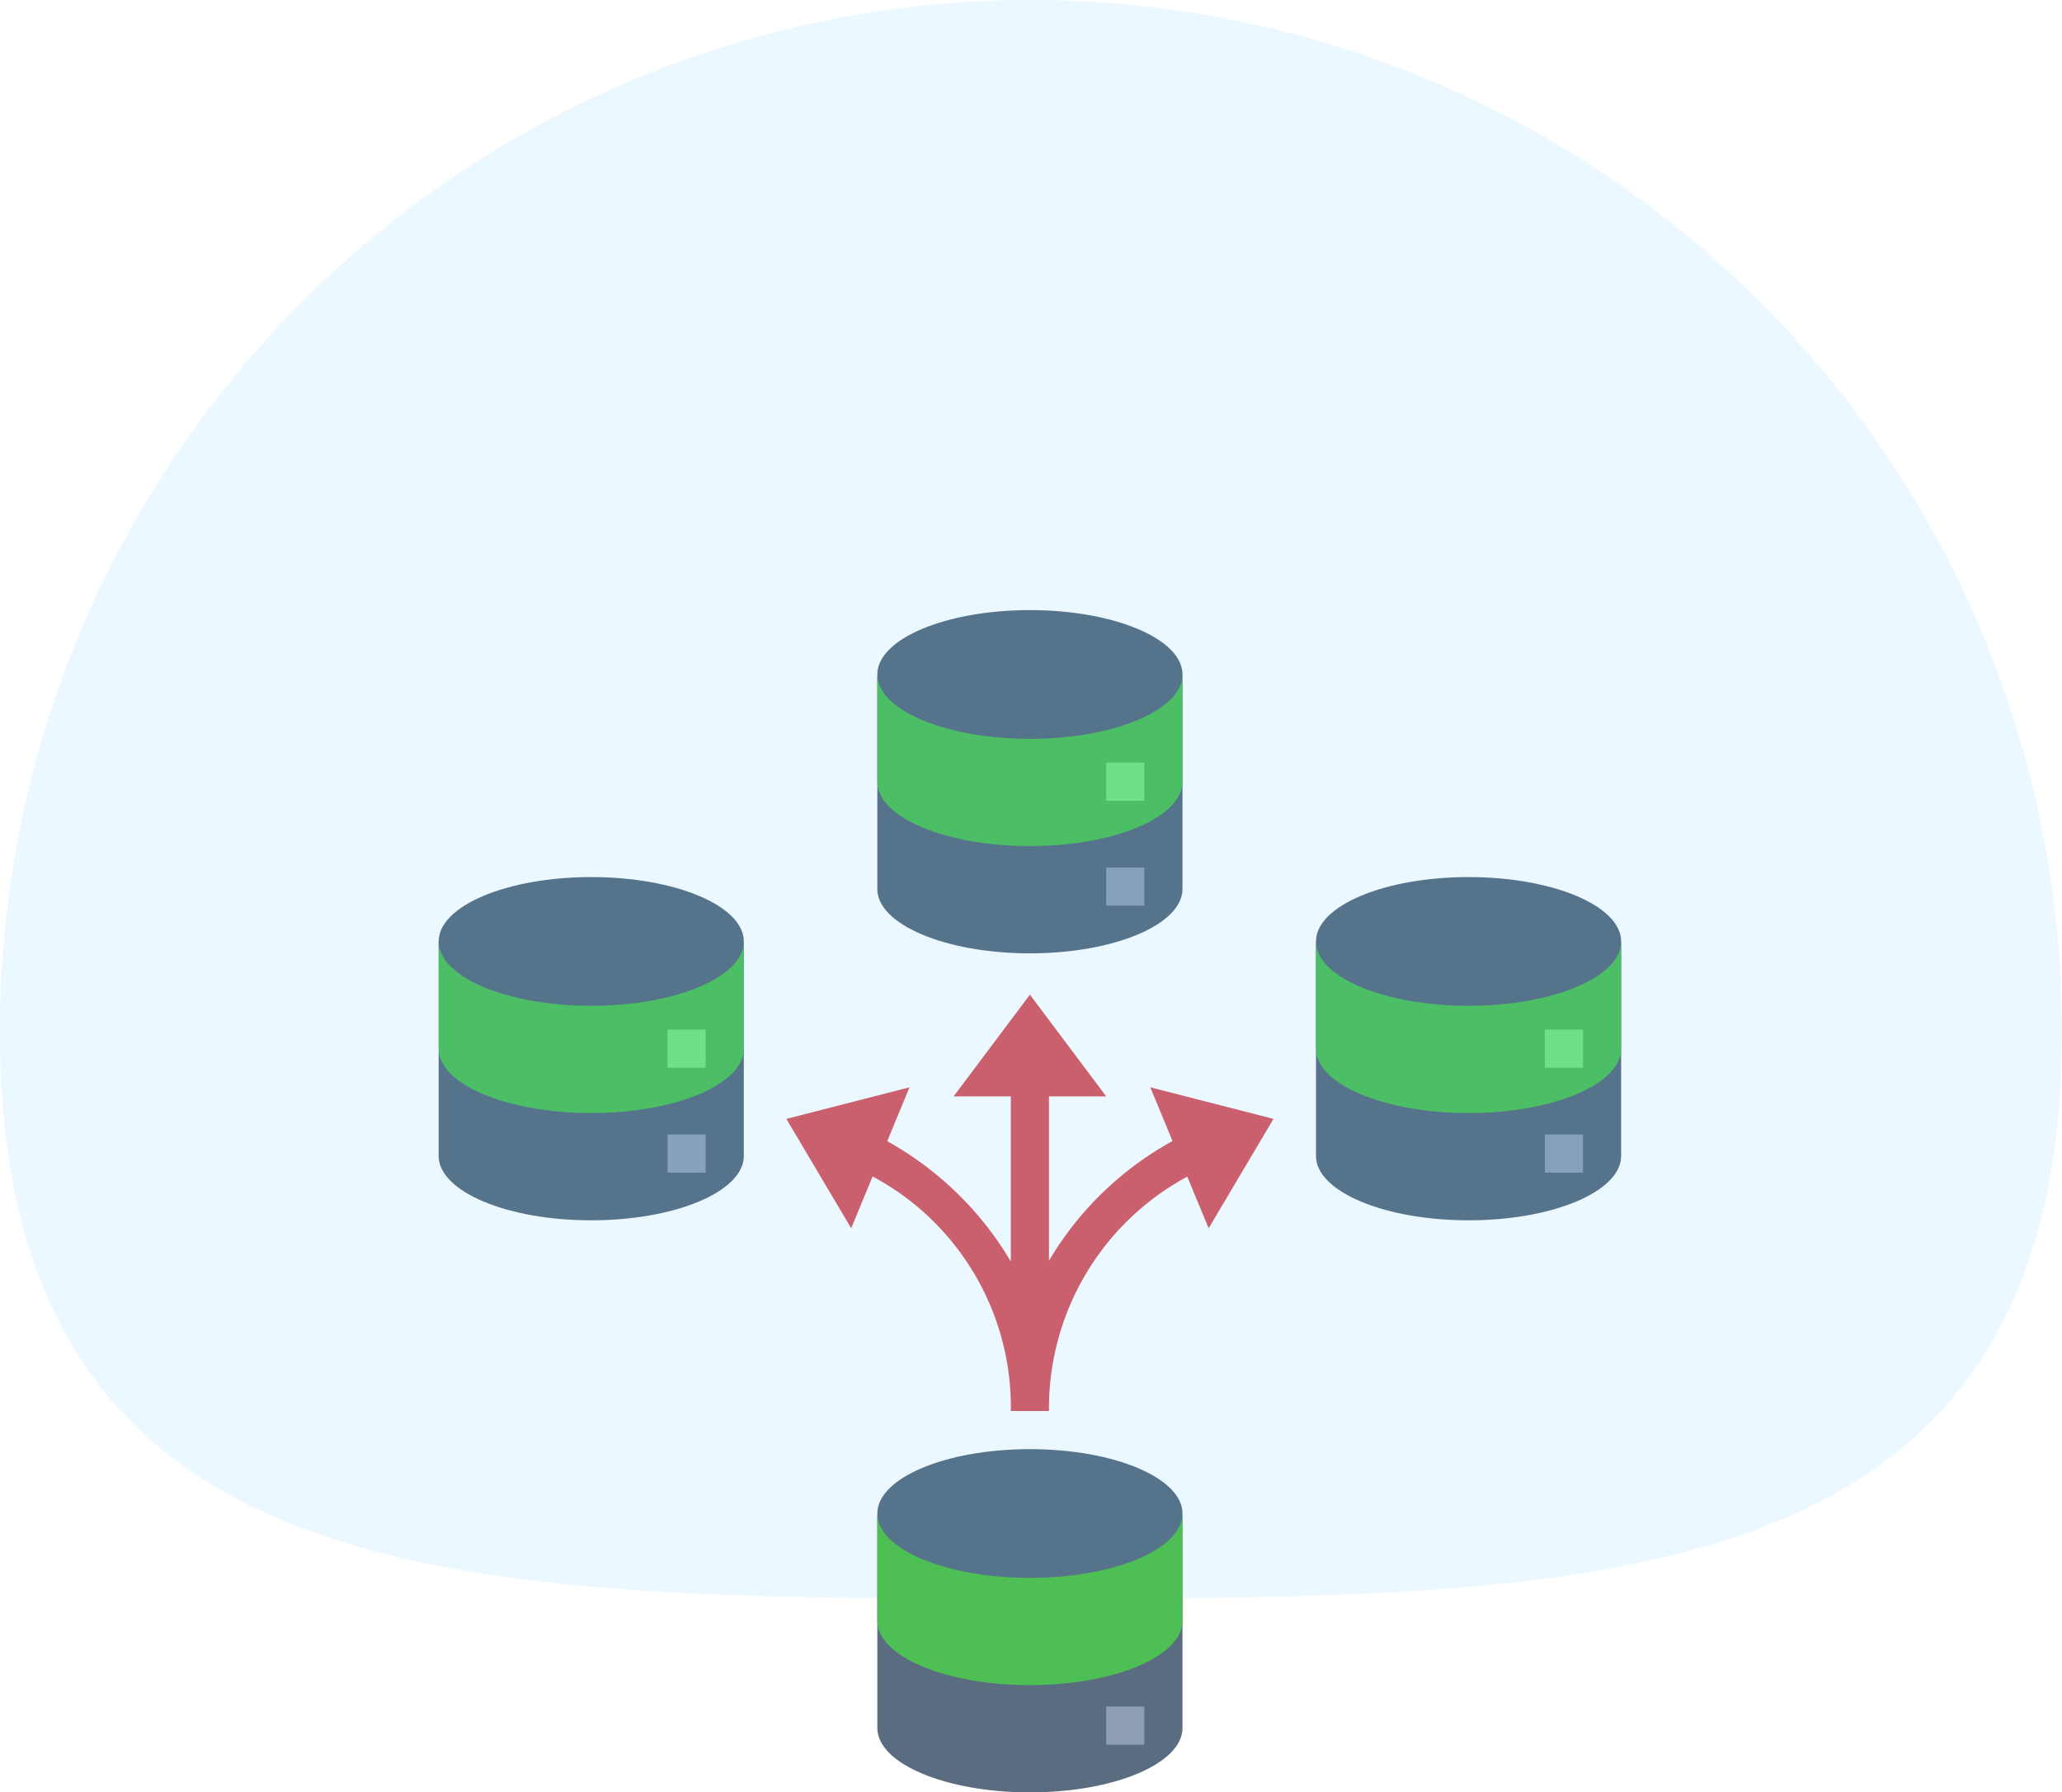
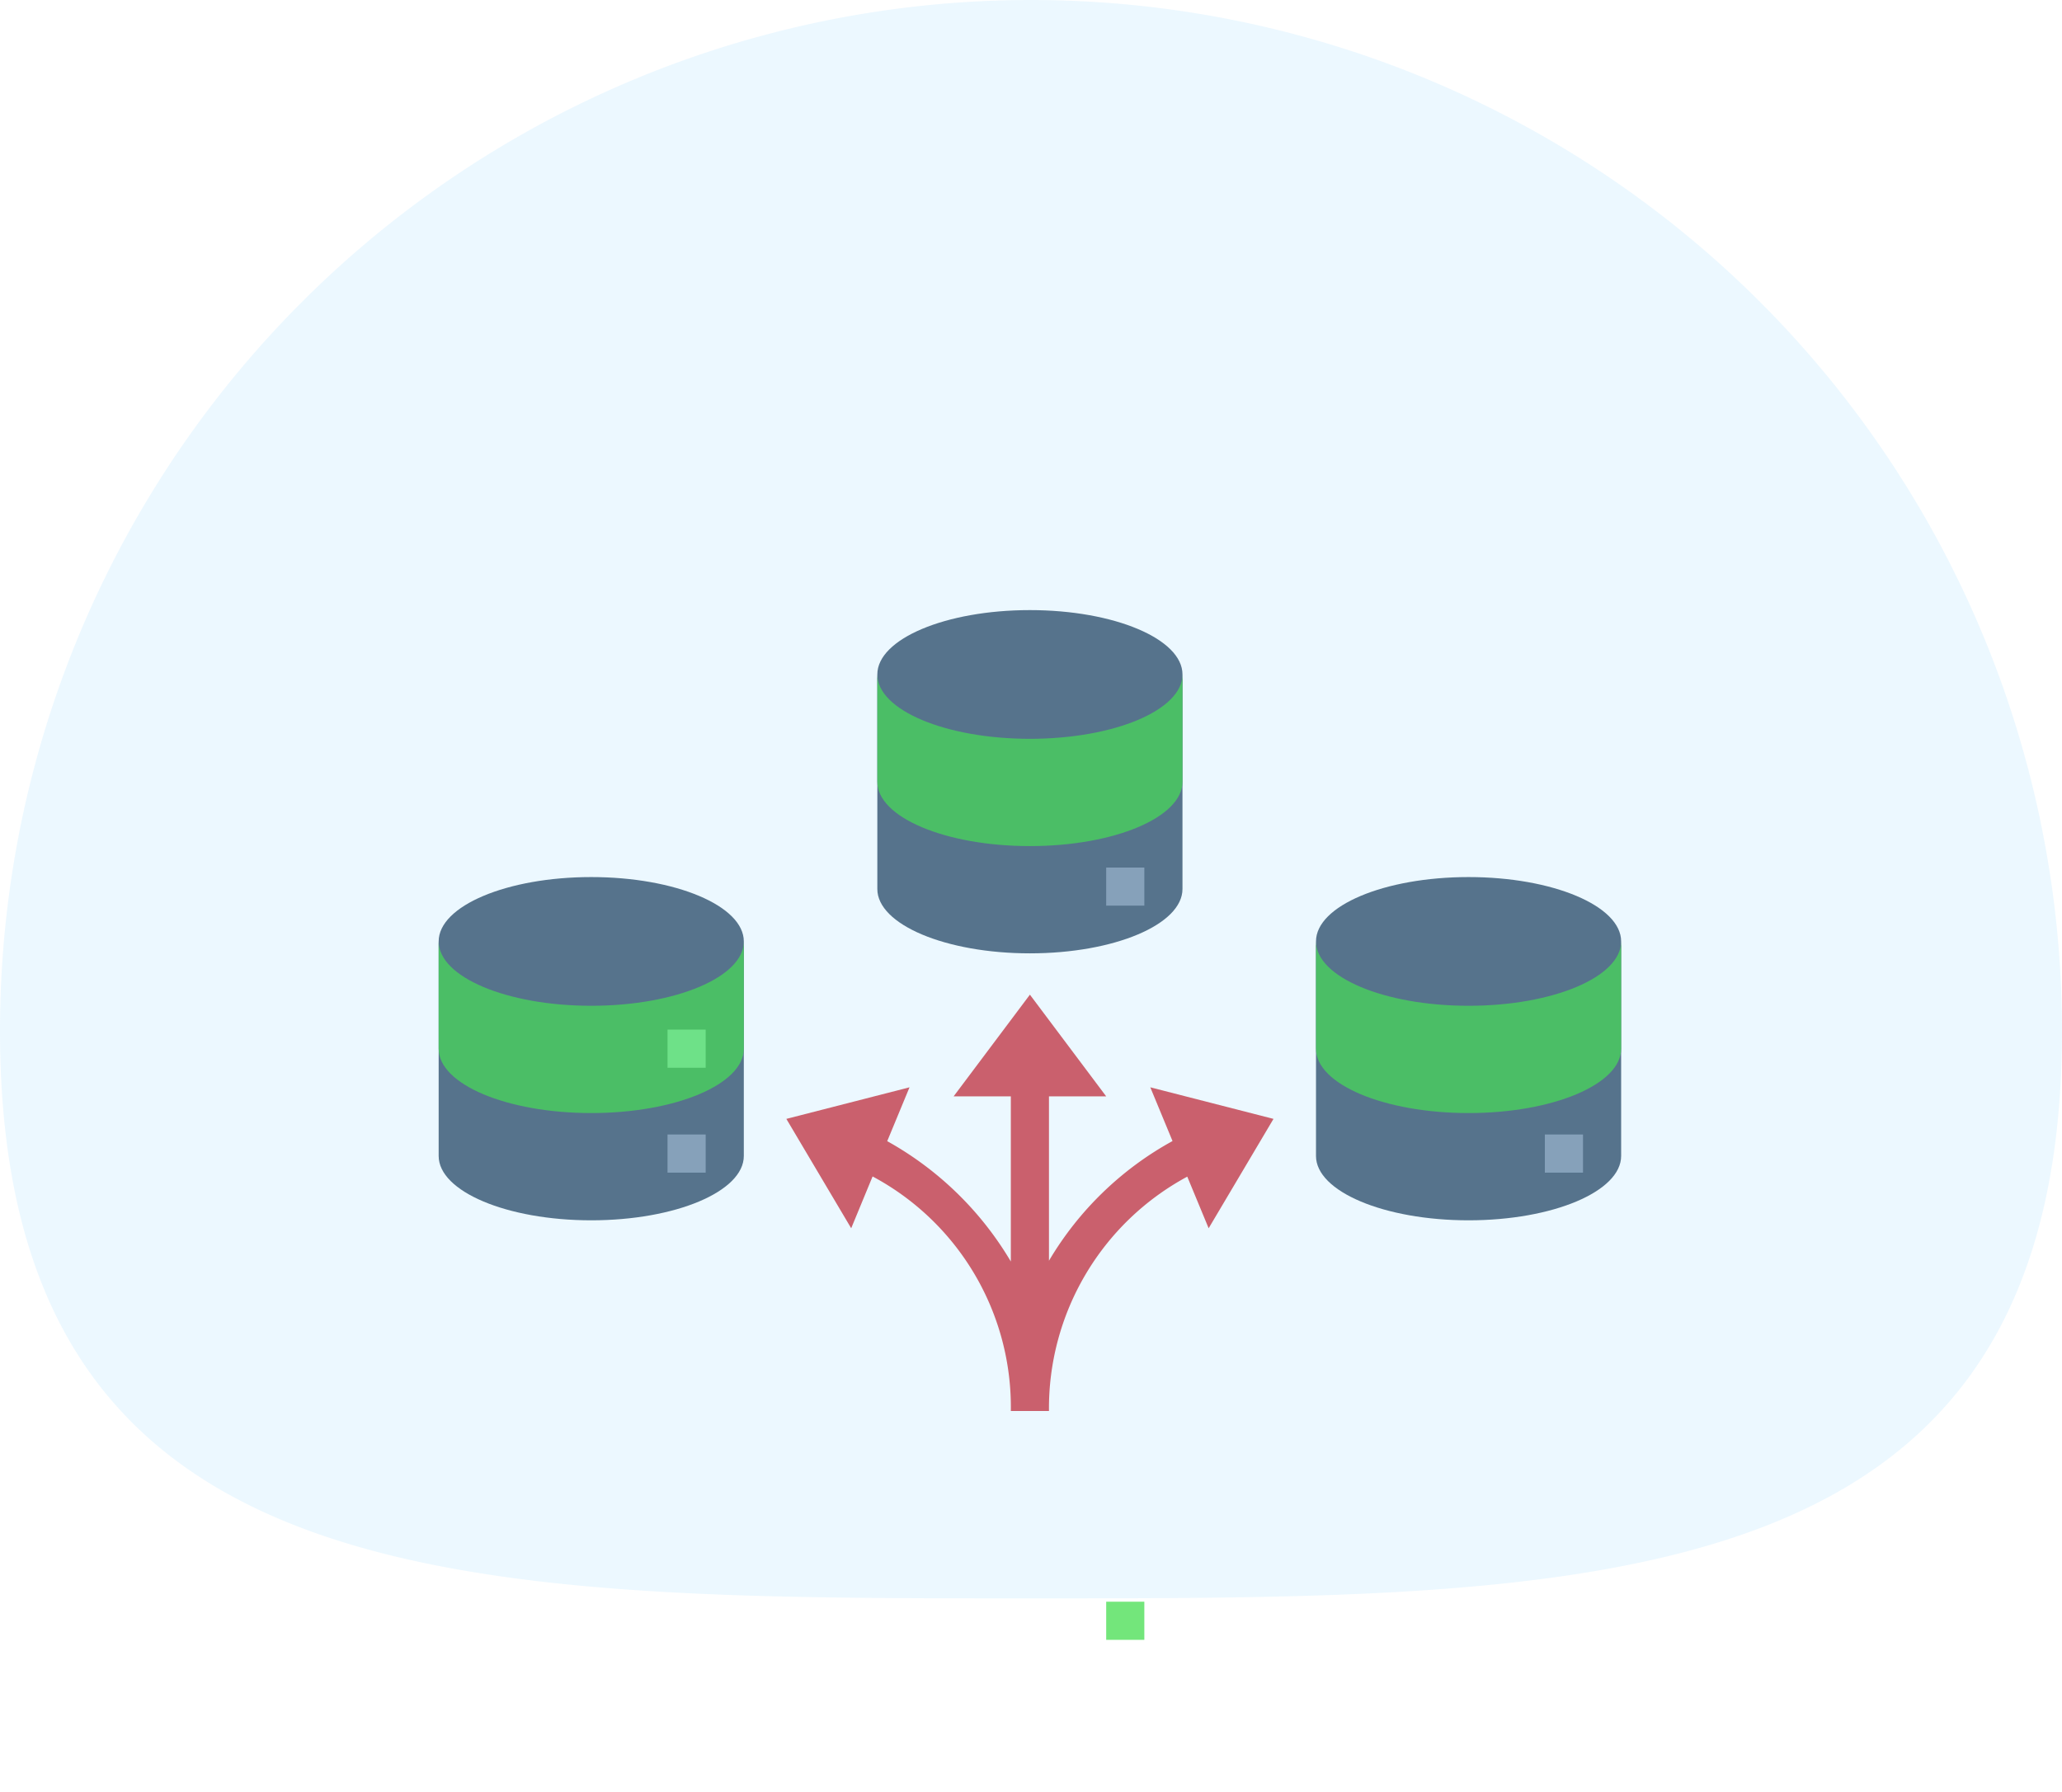
<svg xmlns="http://www.w3.org/2000/svg" width="108.115" height="93.994" viewBox="0 0 108.115 93.994">
  <g id="Group_31304" data-name="Group 31304" transform="translate(-457 -1374.006)">
    <g id="flexible" transform="translate(479 1405)">
-       <path id="Path_17108" data-name="Path 17108" d="M32,45c-4.418,0-8,1.511-8,3.375v11.25C24,61.489,27.582,63,32,63s8-1.511,8-3.375V48.375C40,46.511,36.418,45,32,45Z" fill="#596c80" />
      <path id="Path_17110" data-name="Path 17110" d="M38.312,26.025l1.166,2.818A17.079,17.079,0,0,0,33,35.119V26.5h3l-4-5.333L28,26.5h3v8.66a17.288,17.288,0,0,0-6.481-6.311l1.169-2.824L19.23,27.681l3.4,5.736L23.752,30.7A13.715,13.715,0,0,1,31,43h2a13.8,13.8,0,0,1,7.251-12.29l1.121,2.707,3.4-5.736Z" fill="#d9575d" />
      <path id="Path_17111" data-name="Path 17111" d="M36,53h2v2H36Z" fill="#73e67b" />
-       <path id="Path_17112" data-name="Path 17112" d="M36,58.5h2v2H36Z" fill="#8e9fb3" />
      <path id="Path_17113" data-name="Path 17113" d="M55,15c-4.418,0-8,1.511-8,3.375v11.25C47,31.489,50.582,33,55,33s8-1.511,8-3.375V18.375C63,16.511,59.418,15,55,15Z" fill="#596c80" />
      <path id="Path_17114" data-name="Path 17114" d="M63,18.375V24c0,1.867-3.577,3.375-8,3.375S47,25.867,47,24V18.375c0,1.867,3.577,3.375,8,3.375S63,20.242,63,18.375Z" fill="#4dbf55" />
-       <path id="Path_17115" data-name="Path 17115" d="M59,23h2v2H59Z" fill="#73e67b" />
      <path id="Path_17116" data-name="Path 17116" d="M59,28.5h2v2H59Z" fill="#8e9fb3" />
      <path id="Path_17117" data-name="Path 17117" d="M9,15c-4.418,0-8,1.511-8,3.375v11.25C1,31.489,4.582,33,9,33s8-1.511,8-3.375V18.375C17,16.511,13.418,15,9,15Z" fill="#596c80" />
      <path id="Path_17118" data-name="Path 17118" d="M17,18.375V24c0,1.867-3.577,3.375-8,3.375S1,25.867,1,24V18.375c0,1.867,3.577,3.375,8,3.375S17,20.242,17,18.375Z" fill="#4dbf55" />
      <path id="Path_17119" data-name="Path 17119" d="M13,23h2v2H13Z" fill="#73e67b" />
      <path id="Path_17120" data-name="Path 17120" d="M13,28.5h2v2H13Z" fill="#8e9fb3" />
      <path id="Path_17121" data-name="Path 17121" d="M32,1c-4.418,0-8,1.511-8,3.375v11.25C24,17.489,27.582,19,32,19s8-1.511,8-3.375V4.375C40,2.511,36.418,1,32,1Z" fill="#596c80" />
      <path id="Path_17122" data-name="Path 17122" d="M40,4.375V10c0,1.867-3.577,3.375-8,3.375S24,11.867,24,10V4.375c0,1.867,3.577,3.375,8,3.375S40,6.242,40,4.375Z" fill="#4dbf55" />
-       <path id="Path_17123" data-name="Path 17123" d="M36,9h2v2H36Z" fill="#73e67b" />
      <path id="Path_17124" data-name="Path 17124" d="M36,14.5h2v2H36Z" fill="#8e9fb3" />
    </g>
    <g id="Group_31300" data-name="Group 31300">
      <path id="Path_7102" data-name="Path 7102" d="M54.057,0a54.057,54.057,0,0,1,54.057,54.057c0,29.855-24.2,29.762-54.057,29.762S0,83.912,0,54.057A54.057,54.057,0,0,1,54.057,0Z" transform="translate(457 1374.006)" fill="#41b5fe" opacity="0.1" />
-       <path id="Path_17109" data-name="Path 17109" d="M40,48.375V54c0,1.867-3.577,3.375-8,3.375S24,55.867,24,54V48.375c0,1.867,3.577,3.375,8,3.375S40,50.242,40,48.375Z" transform="translate(479 1405)" fill="#4dbf55" />
    </g>
  </g>
</svg>